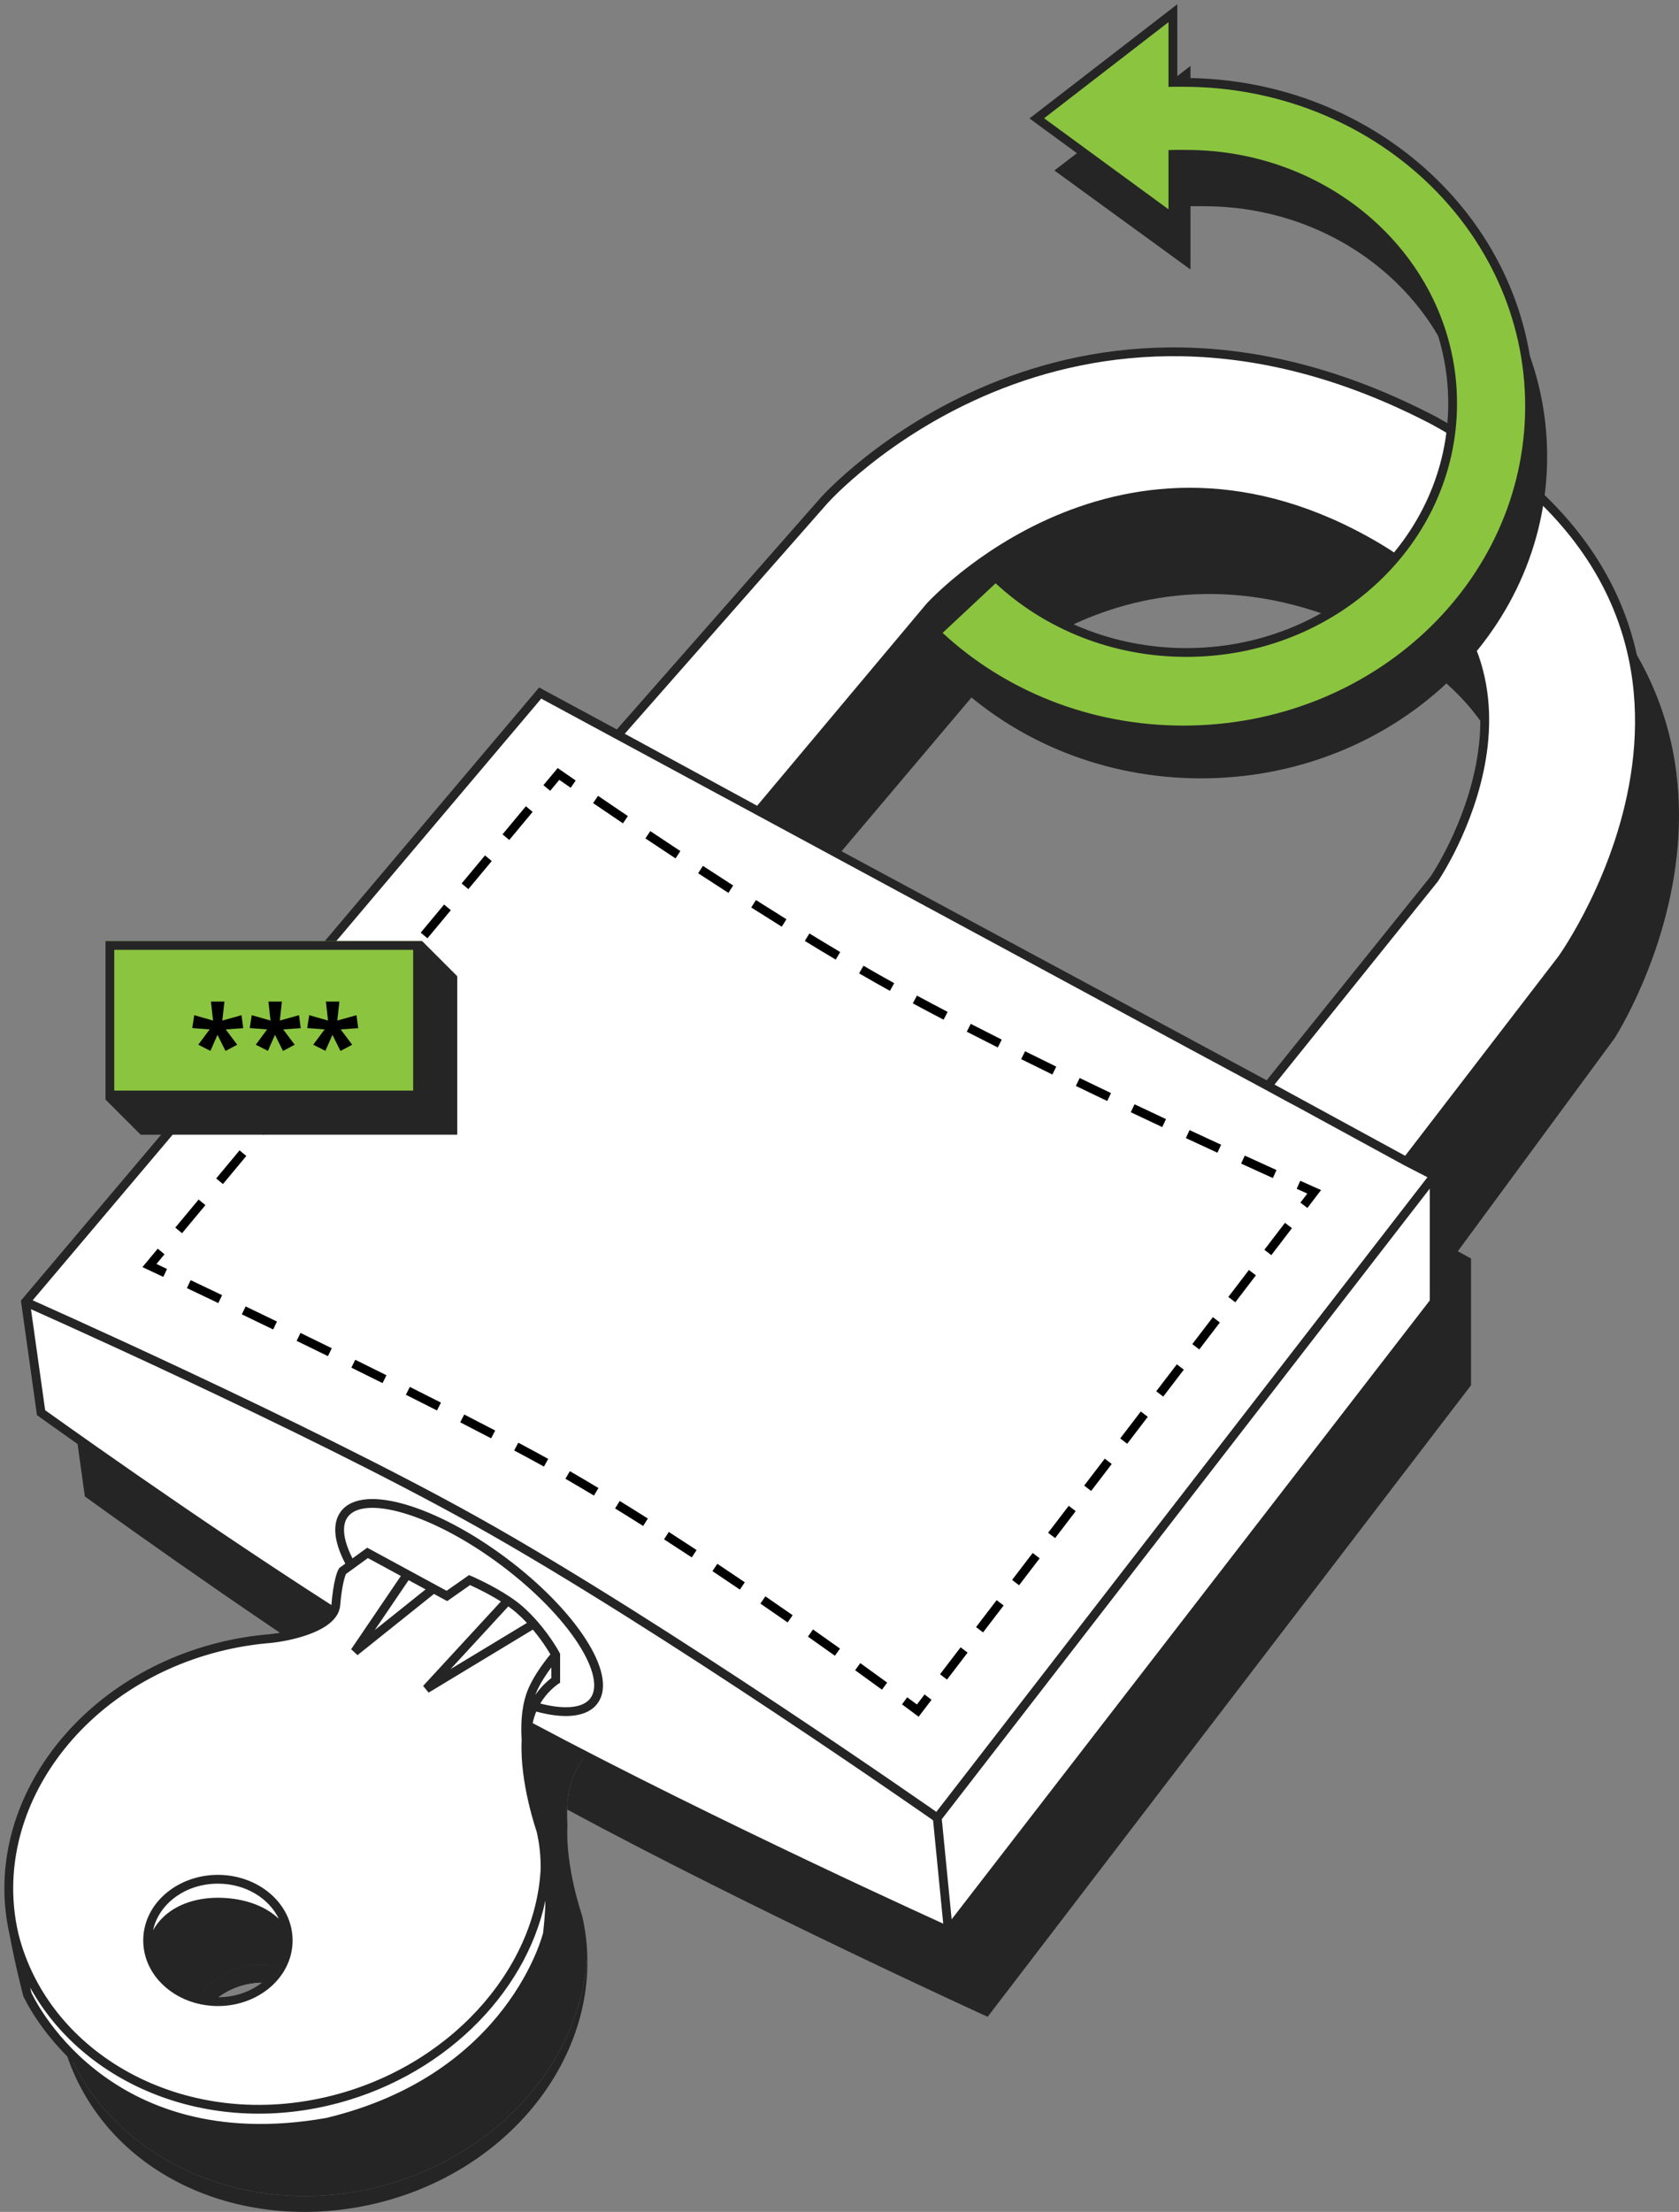
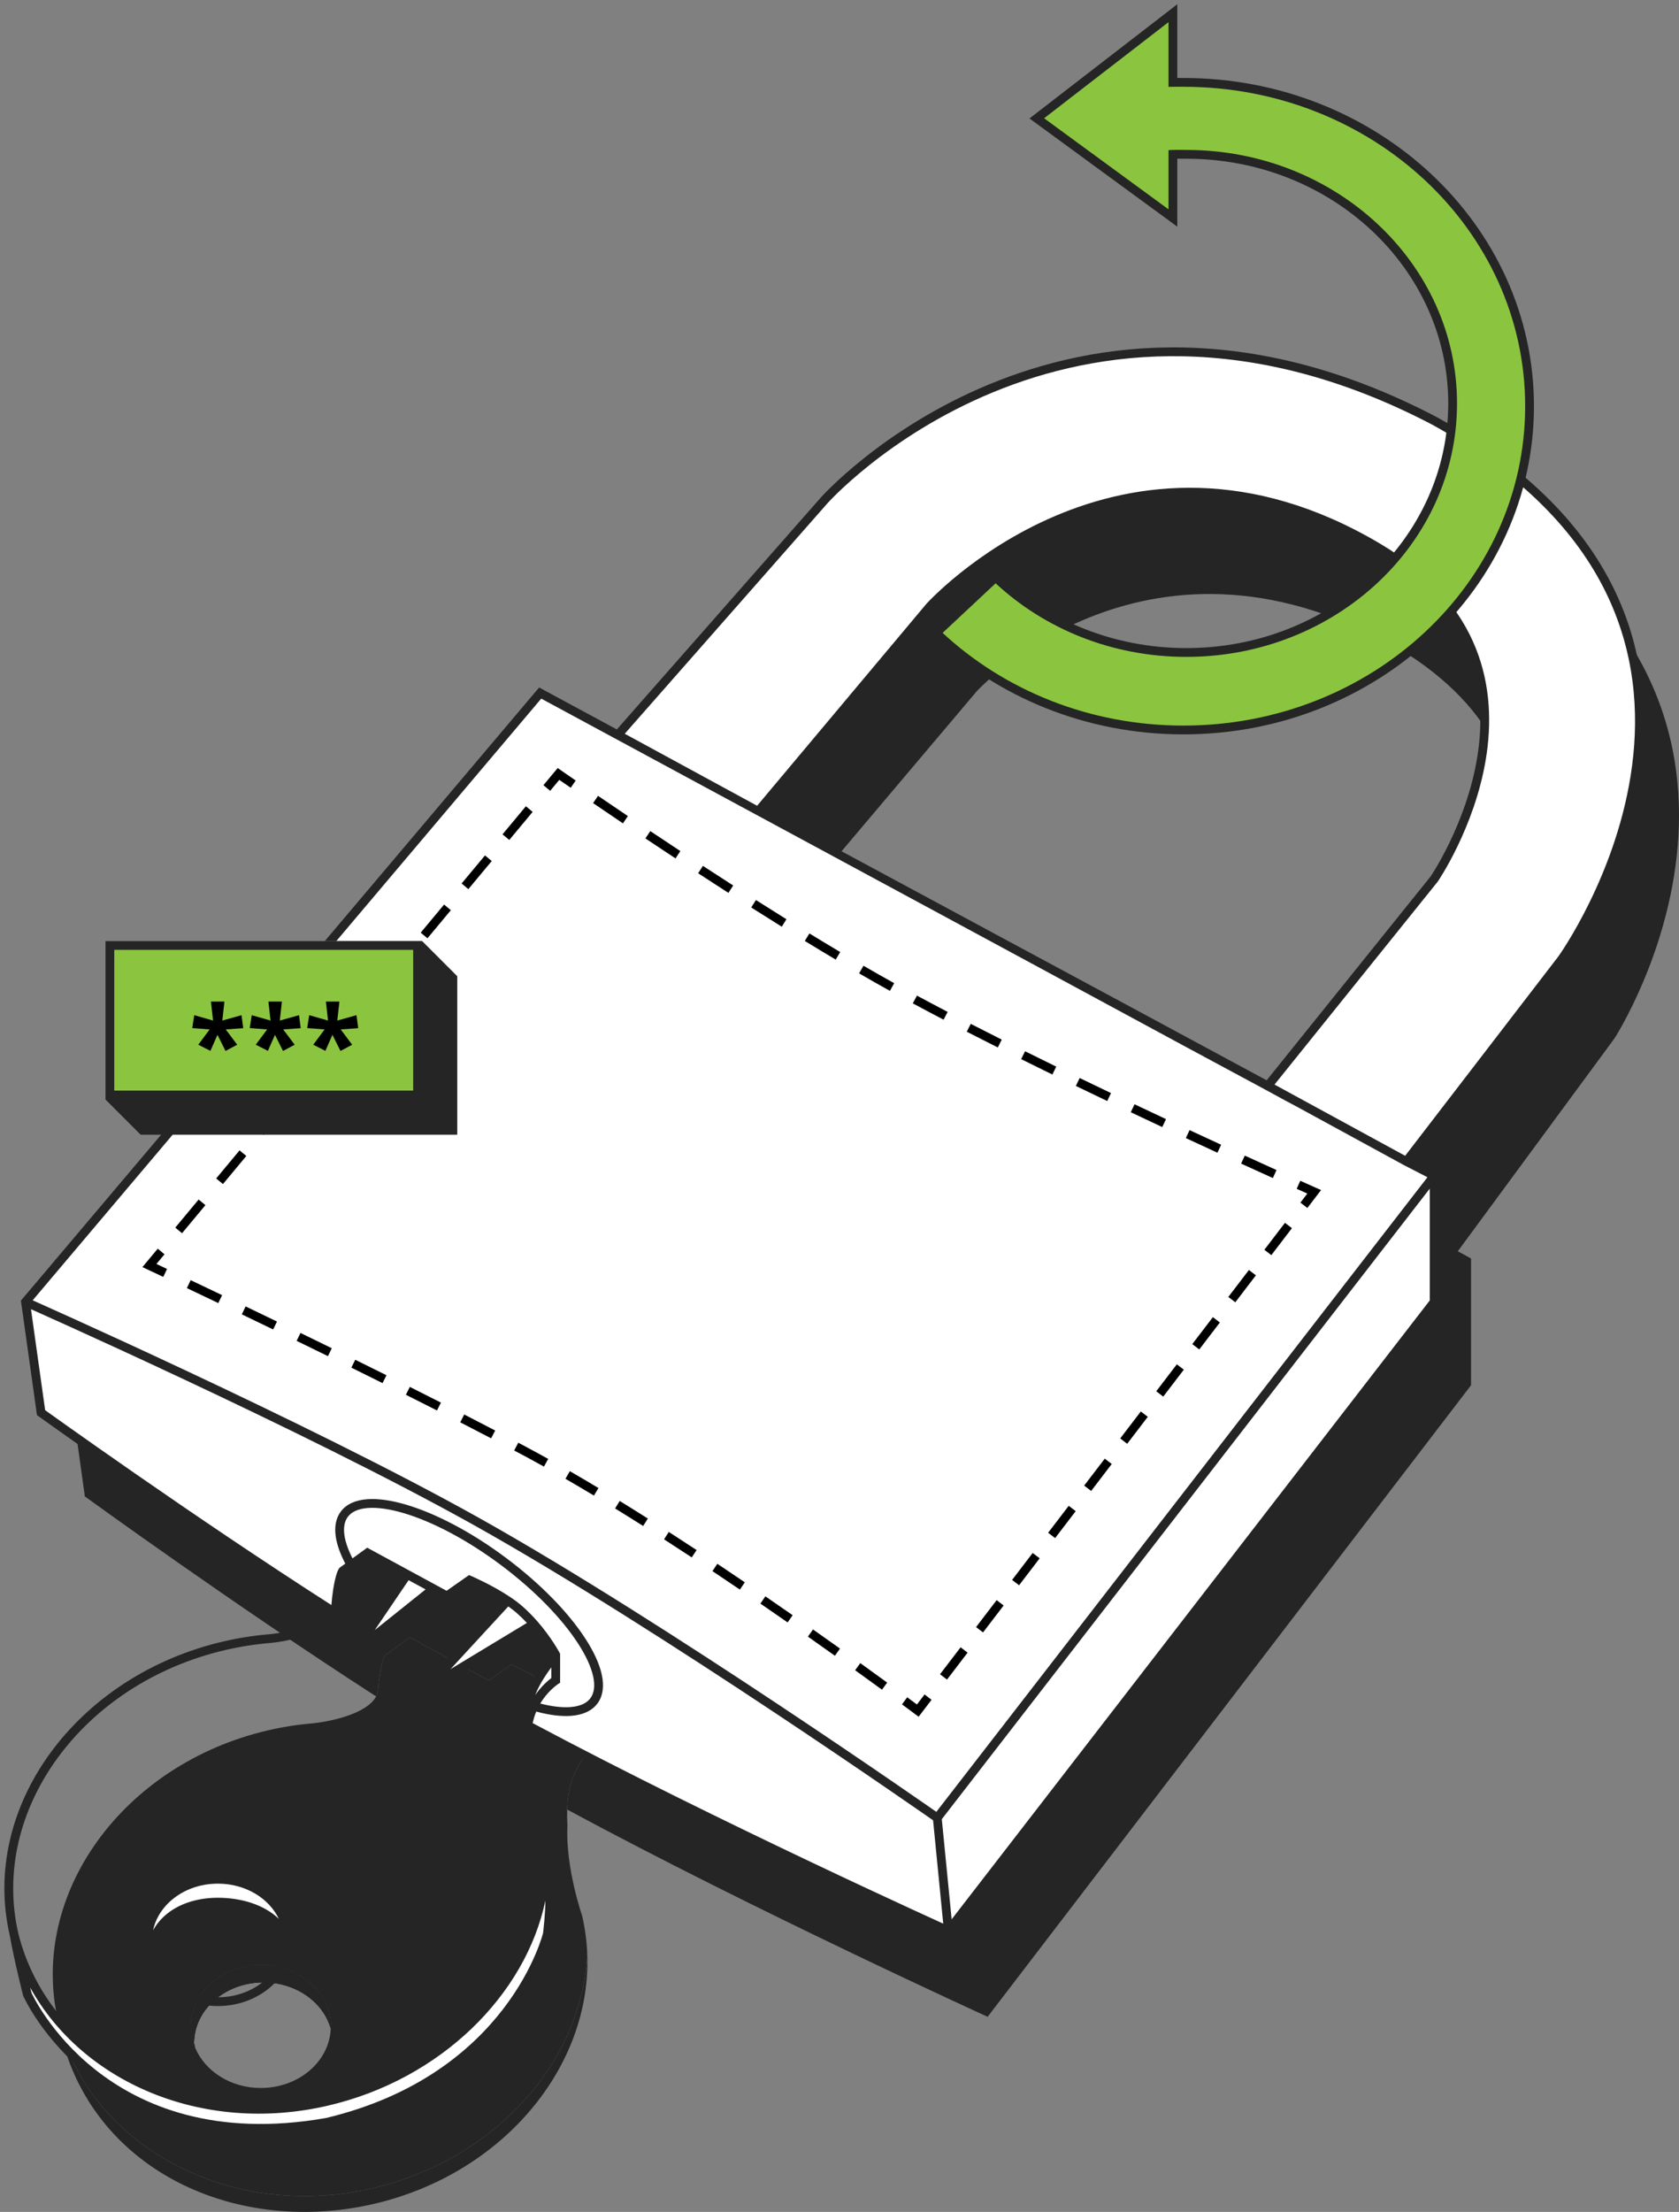
<svg xmlns="http://www.w3.org/2000/svg" width="382" height="503" viewBox="0 0 382 503" fill="none">
  <rect x="0" y="0" width="382" height="503" fill="#808080" stroke="none" />
-   <path d="M59.342 446.861C50.554 446.861 43.431 453.119 43.431 460.838C43.431 462.551 43.782 464.193 44.424 465.71L44.15 464.667C44.15 457.009 51.217 450.802 59.934 450.802C67.323 450.802 73.525 455.261 75.245 461.283C75.247 461.228 75.248 461.174 75.249 461.12C75.25 461.085 75.251 461.049 75.251 461.014C75.252 460.955 75.253 460.897 75.253 460.838C75.253 453.119 68.129 446.861 59.342 446.861Z" fill="#252525" />
+   <path d="M59.342 446.861C50.554 446.861 43.431 453.119 43.431 460.838C43.431 462.551 43.782 464.193 44.424 465.71L44.15 464.667C44.15 457.009 51.217 450.802 59.934 450.802C67.323 450.802 73.525 455.261 75.245 461.283C75.247 461.228 75.248 461.174 75.249 461.12C75.25 461.085 75.251 461.049 75.251 461.014C75.253 453.119 68.129 446.861 59.342 446.861Z" fill="#252525" />
  <path d="M133.603 444.19C132.576 468.524 112.913 491.031 84.795 497.61C51.867 505.315 20.11 487.5 13.202 459.514C19.03 492.402 52.52 508.788 85.184 501.145C114.598 494.263 134.686 469.81 133.603 444.19Z" fill="#252525" />
  <path fill-rule="evenodd" clip-rule="evenodd" d="M44.424 465.71L44.15 464.667C44.15 457.009 51.217 450.802 59.934 450.802C67.323 450.802 73.525 455.261 75.245 461.283C75.247 461.228 75.248 461.174 75.249 461.12C75.25 461.085 75.251 461.049 75.251 461.014C75.252 460.955 75.253 460.897 75.253 460.838C75.253 453.119 68.129 446.861 59.342 446.861C50.554 446.861 43.431 453.119 43.431 460.838C43.431 462.551 43.782 464.193 44.424 465.71Z" fill="#252525" />
  <path fill-rule="evenodd" clip-rule="evenodd" d="M13.202 459.514C20.11 487.5 51.867 505.315 84.795 497.61C112.913 491.031 132.576 468.524 133.603 444.19C133.484 441.359 133.106 438.513 132.453 435.675C132.453 435.675 128.616 424.664 129.101 415.098C129.027 413.895 129.002 412.687 129.039 411.496C129.131 408.566 129.604 405.746 130.685 403.379C132.546 399.302 135.817 395.614 135.817 395.614C135.817 395.614 132.821 389.864 127.605 385.261C123.499 381.637 116.313 378.531 116.313 378.531L111.181 382.155L93.217 372.32L89.472 375.066L87.571 376.461C87.229 376.978 86.442 379.256 86.031 384.226C85.986 384.774 85.827 385.29 85.575 385.773C83.541 389.663 75.408 391.463 71.147 391.895C67.743 392.174 64.302 392.709 60.851 393.517C27.923 401.221 6.59 430.769 13.202 459.514ZM43.431 460.838C43.431 453.119 50.554 446.861 59.342 446.861C68.129 446.861 75.253 453.119 75.253 460.838C75.253 460.897 75.252 460.955 75.251 461.014C75.251 461.049 75.25 461.085 75.249 461.12C75.248 461.174 75.247 461.228 75.245 461.283C74.977 468.796 67.96 474.815 59.342 474.815C52.505 474.815 46.675 471.027 44.424 465.71C43.782 464.193 43.431 462.551 43.431 460.838Z" fill="#252525" />
  <path fill-rule="evenodd" clip-rule="evenodd" d="M132.3 175.941L15.789 315.009L19.305 340.294C19.305 340.294 53.169 364.881 85.575 385.773C85.827 385.29 85.986 384.774 86.031 384.226C86.442 379.256 87.229 376.978 87.571 376.461L89.472 375.066L93.217 372.32L111.181 382.155L116.313 378.531C116.313 378.531 123.499 381.637 127.605 385.261C132.821 389.864 135.817 395.614 135.817 395.614C135.817 395.614 132.546 399.302 130.685 403.379C129.604 405.746 129.131 408.566 129.039 411.496C171.589 434.448 224.705 458.628 224.705 458.628L334.687 315.009V286.184L331.674 284.543L367.33 236.12C367.33 236.12 416.546 160.265 334.687 113.74C251.322 69.744 196.582 131.945 196.582 131.945L149.877 185.516L132.3 175.941ZM334.687 218.42L297.022 265.667L183.022 203.57L222.194 157.23C222.194 157.23 261.868 113.74 320.123 148.634C364.819 177.438 334.687 218.42 334.687 218.42ZM43.431 460.838C43.431 453.119 50.554 446.861 59.342 446.861C68.129 446.861 75.253 453.119 75.253 460.838C75.253 460.897 75.252 460.955 75.251 461.014C75.251 461.049 75.25 461.085 75.249 461.12C75.248 461.174 75.247 461.228 75.245 461.283C73.525 455.261 67.323 450.802 59.934 450.802C51.217 450.802 44.15 457.009 44.15 464.667L44.424 465.71C43.782 464.193 43.431 462.551 43.431 460.838Z" fill="#252525" />
  <path d="M49.578 427.351C40.746 427.351 33.587 433.582 33.587 441.267C33.587 442.973 33.94 444.608 34.585 446.118L34.31 445.08C34.31 437.455 40.817 432.558 49.578 432.558C57.003 432.558 63.832 435.715 65.56 441.71C65.562 441.656 65.564 441.602 65.565 441.548C65.565 441.536 65.565 441.525 65.566 441.513C65.566 441.489 65.566 441.466 65.567 441.443C65.567 441.425 65.567 441.408 65.567 441.391C65.568 441.35 65.568 441.309 65.568 441.267C65.568 433.582 58.409 427.351 49.578 427.351Z" fill="white" />
  <path fill-rule="evenodd" clip-rule="evenodd" d="M34.585 446.118L34.31 445.08C34.31 437.455 40.817 432.558 49.578 432.558C57.003 432.558 63.832 435.715 65.56 441.71C65.562 441.656 65.564 441.602 65.565 441.548C65.565 441.536 65.565 441.525 65.566 441.513C65.566 441.489 65.566 441.466 65.567 441.443C65.567 441.425 65.567 441.408 65.567 441.391C65.568 441.35 65.568 441.309 65.568 441.267C65.568 433.582 58.409 427.351 49.578 427.351C40.746 427.351 33.587 433.582 33.587 441.267C33.587 442.973 33.94 444.608 34.585 446.118Z" fill="white" />
  <path fill-rule="evenodd" clip-rule="evenodd" d="M122.9 157.604L5.808 296.07L9.341 321.245C9.341 321.245 43.374 345.725 75.942 366.527C76.195 366.046 76.355 365.533 76.4 364.987C76.813 360.039 77.604 357.771 77.948 357.255L79.858 355.867L83.621 353.132L92.648 358.029L98.631 361.274L101.675 362.925L106.833 359.317C106.833 359.317 111.522 361.325 115.503 363.993C116.462 364.636 117.38 365.317 118.181 366.017C119.39 367.074 120.48 368.192 121.442 369.286C124.652 372.936 126.434 376.326 126.434 376.326C126.434 376.326 123.147 379.997 121.276 384.057C120.19 386.413 119.715 389.222 119.622 392.139C162.385 414.992 215.765 439.067 215.765 439.067L326.295 296.07V267.369L319.969 264.118L355.357 218.088C355.357 218.088 410.289 141.902 326.295 95.672C242.514 51.867 187.502 113.798 187.502 113.798L140.564 167.137L122.9 157.604ZM326.295 199.899L288.442 246.942L172.5 184.5L211.5 138C211.5 138 254.954 89.758 313.5 124.5C359.318 151.69 326.295 199.899 326.295 199.899ZM33.587 441.267C33.587 433.582 40.746 427.351 49.578 427.351C58.409 427.351 65.568 433.582 65.568 441.267C65.568 441.309 65.568 441.35 65.567 441.391C65.567 441.408 65.567 441.425 65.567 441.443C65.566 441.466 65.566 441.489 65.566 441.513C65.565 441.525 65.565 441.536 65.565 441.548C65.564 441.602 65.562 441.656 65.56 441.71C63.832 435.715 57.003 432.558 49.578 432.558C40.817 432.558 34.31 437.455 34.31 445.08L34.585 446.118C33.94 444.608 33.587 442.973 33.587 441.267Z" fill="white" />
  <path fill-rule="evenodd" clip-rule="evenodd" d="M92.648 358.029L80.718 375.606L98.631 361.274L92.648 358.029ZM115.503 363.993L97.003 384.057L121.442 369.286C120.48 368.192 119.39 367.074 118.181 366.017C117.38 365.317 116.462 364.636 115.503 363.993Z" fill="white" />
  <path d="M74.362 477.864C41.27 485.535 10.151 467.814 3.208 439.949C4.317 446.148 6.226 453.526 6.226 453.526C6.226 453.526 23.128 491.62 74.362 482.626C116.617 472.573 124.539 439.771 124.539 439.771C124.539 439.771 125.207 434.498 125.068 430.776C124.927 427.028 123.813 420.724 123.813 420.724C123.947 422.04 124.011 423.418 124.011 424.956C122.855 448.552 102.62 471.313 74.362 477.864Z" fill="white" />
-   <path fill-rule="evenodd" clip-rule="evenodd" d="M3.208 439.949C10.151 467.814 41.27 485.535 74.362 477.864C102.62 471.313 122.855 448.552 124.011 424.956C124.011 423.418 123.947 422.04 123.813 420.724C123.657 419.187 123.406 417.736 123.053 416.214C123.053 416.214 119.198 405.25 119.684 395.726C119.611 394.528 119.585 393.324 119.622 392.139C119.715 389.222 120.19 386.413 121.276 384.057C123.147 379.997 126.434 376.326 126.434 376.326C126.434 376.326 124.652 372.936 121.442 369.286L97.003 384.057L115.503 363.993C111.522 361.325 106.833 359.317 106.833 359.317L101.675 362.925L98.631 361.274L80.718 375.606L92.648 358.029L83.621 353.132L79.858 355.867L77.948 357.255C77.604 357.771 76.813 360.039 76.4 364.987C76.355 365.533 76.195 366.046 75.942 366.527C73.898 370.401 65.724 372.193 61.441 372.623C58.021 372.901 54.562 373.434 51.094 374.238C18.002 381.909 -3.437 411.329 3.208 439.949ZM33.587 441.267C33.587 433.582 40.746 427.351 49.578 427.351C58.409 427.351 65.568 433.582 65.568 441.267C65.568 441.309 65.568 441.35 65.567 441.391L65.567 441.443C65.566 441.466 65.566 441.489 65.566 441.513L65.565 441.548C65.564 441.602 65.562 441.656 65.56 441.71C65.291 449.191 58.239 455.184 49.578 455.184C42.706 455.184 36.848 451.412 34.585 446.118C33.94 444.608 33.587 442.973 33.587 441.267Z" fill="white" />
  <path fill-rule="evenodd" clip-rule="evenodd" d="M188.252 114.459L188.25 114.461L188.249 114.463L142.143 166.857L172.259 183.231L210.745 137.344L210.757 137.331L211.5 138C210.757 137.331 210.757 137.33 210.758 137.329L210.76 137.327L210.768 137.319L210.794 137.29C210.817 137.265 210.851 137.228 210.895 137.181C210.982 137.087 211.112 136.949 211.282 136.773C211.623 136.419 212.128 135.909 212.789 135.274C214.111 134.004 216.06 132.235 218.581 130.223C223.621 126.202 230.96 121.204 240.155 117.301C258.576 109.482 284.417 106.079 314.01 123.64C325.632 130.536 332.319 138.809 335.757 147.379C339.19 155.936 339.351 164.705 338.066 172.557C336.782 180.406 334.046 187.376 331.64 192.375C330.436 194.877 329.311 196.892 328.485 198.284C328.072 198.981 327.733 199.522 327.497 199.891C327.378 200.075 327.286 200.216 327.222 200.313C327.19 200.361 327.165 200.398 327.148 200.423L327.128 200.452L327.123 200.46L327.121 200.463C327.121 200.463 327.12 200.464 326.295 199.899L327.12 200.464L327.098 200.496L289.972 246.636L319.697 262.831L354.548 217.502L354.554 217.493L354.555 217.492L354.581 217.455C354.606 217.42 354.643 217.367 354.692 217.297C354.79 217.156 354.936 216.944 355.123 216.664C355.498 216.105 356.04 215.275 356.702 214.2C358.026 212.05 359.827 208.922 361.729 205.023C365.537 197.22 369.734 186.359 371.332 174.087C372.93 161.823 371.93 148.171 365.372 134.741C358.818 121.317 346.669 108.029 325.822 96.553C284.229 74.809 249.847 79.325 225.862 89.232C213.854 94.193 204.439 100.512 198.027 105.59C194.822 108.128 192.371 110.355 190.723 111.943C189.9 112.737 189.277 113.371 188.863 113.805C188.656 114.021 188.5 114.188 188.398 114.299C188.346 114.355 188.308 114.397 188.284 114.424L188.252 114.459ZM321.493 263.777L356.16 218.686L356.169 218.673L355.95 218.516C356.169 218.673 356.169 218.672 356.17 218.672L356.172 218.668L356.181 218.656L356.213 218.611C356.228 218.59 356.246 218.564 356.268 218.533C356.287 218.506 356.309 218.475 356.333 218.44C356.438 218.29 356.59 218.068 356.784 217.779C357.173 217.199 357.729 216.347 358.405 215.249C359.758 213.052 361.592 209.866 363.527 205.9C367.394 197.974 371.68 186.899 373.316 174.345C374.952 161.785 373.936 147.721 367.17 133.864C360.402 120.003 347.922 106.434 326.777 94.796L326.768 94.791L326.759 94.786C284.575 72.73 249.564 77.278 225.099 87.384C212.881 92.431 203.307 98.857 196.786 104.022C193.524 106.605 191.024 108.875 189.335 110.503C188.491 111.317 187.849 111.97 187.417 112.423C187.201 112.649 187.037 112.824 186.926 112.945C186.871 113.005 186.829 113.051 186.8 113.083L186.767 113.12L186.758 113.13L186.755 113.133C186.755 113.134 186.754 113.134 187.502 113.798L186.754 113.134L140.339 165.879L122.66 156.338L4.756 295.766L8.41 321.807L8.757 322.057L9.341 321.245C8.757 322.057 8.757 322.057 8.757 322.057L8.759 322.058L9.149 322.338C9.406 322.523 9.788 322.796 10.286 323.152C11.281 323.862 12.739 324.9 14.59 326.211C18.291 328.833 23.566 332.545 29.859 336.907C42.22 345.477 58.516 356.559 74.537 366.816C74.123 367.302 73.565 367.769 72.876 368.212C71.843 368.875 70.574 369.445 69.203 369.922C66.463 370.875 63.434 371.417 61.351 371.627C57.885 371.909 54.381 372.449 50.868 373.264C17.385 381.025 -4.553 410.872 2.228 440.15C2.787 443.269 3.543 446.672 4.159 449.291C4.468 450.606 4.742 451.726 4.94 452.518C5.038 452.914 5.117 453.228 5.172 453.444C5.199 453.551 5.221 453.634 5.235 453.691L5.257 453.777C5.257 453.777 5.257 453.777 6.226 453.527L5.257 453.777L5.278 453.857L5.311 453.932L6.226 453.527C5.311 453.932 5.312 453.933 5.312 453.934L5.313 453.936L5.316 453.943L5.328 453.968C5.337 453.99 5.351 454.02 5.37 454.059C5.406 454.137 5.459 454.249 5.531 454.394C5.673 454.683 5.887 455.101 6.175 455.627C6.752 456.678 7.631 458.162 8.846 459.909C11.275 463.402 15.053 467.961 20.461 472.234C31.304 480.801 48.624 488.159 74.535 483.611L74.564 483.605L74.593 483.598C95.966 478.514 108.701 467.658 116.089 458.038C119.779 453.233 122.129 448.745 123.559 445.451C124.274 443.804 124.759 442.454 125.067 441.51C125.221 441.038 125.331 440.668 125.403 440.412C125.439 440.285 125.465 440.186 125.483 440.118C125.492 440.083 125.499 440.057 125.503 440.038L125.509 440.016L125.511 440.009L125.511 440.007C125.511 440.006 125.512 440.005 124.539 439.771L125.512 440.005L125.525 439.951L125.532 439.896L124.539 439.771C125.532 439.896 125.532 439.896 125.532 439.896L125.532 439.895L125.532 439.891L125.534 439.879L125.539 439.832C125.545 439.792 125.552 439.732 125.561 439.655C125.568 439.597 125.576 439.53 125.584 439.453C125.599 439.326 125.617 439.172 125.636 438.997C125.697 438.438 125.777 437.655 125.852 436.753C126.003 434.959 126.139 432.662 126.067 430.739C125.995 428.807 125.674 426.249 125.378 424.201C125.228 423.171 125.084 422.26 124.976 421.605C124.923 421.278 124.878 421.015 124.847 420.833C124.832 420.743 124.819 420.672 124.811 420.624L124.804 420.587C124.643 419.017 124.386 417.535 124.027 415.988L124.015 415.934L123.996 415.882L123.994 415.876L123.987 415.855L123.957 415.766C123.93 415.687 123.89 415.568 123.839 415.412C123.736 415.101 123.59 414.644 123.416 414.064C123.067 412.904 122.606 411.258 122.161 409.317C121.266 405.423 120.446 400.405 120.683 395.777C120.715 395.147 120.767 394.527 120.84 393.921C141.81 405.072 165.095 416.43 183.301 425.076C192.65 429.515 200.662 433.241 206.338 435.856C209.175 437.164 211.429 438.194 212.973 438.898C213.746 439.249 214.34 439.519 214.742 439.702L215.344 439.974L215.351 439.977L215.353 439.978C215.354 439.978 215.354 439.978 215.765 439.067L215.353 439.978L216.074 440.303L327.295 296.411V266.759L321.493 263.777ZM214.6 437.441C214.36 437.332 214.094 437.21 213.802 437.078C212.26 436.375 210.01 435.346 207.175 434.04C201.505 431.427 193.5 427.705 184.159 423.269C165.793 414.548 142.273 403.072 121.19 391.842C121.395 390.917 121.662 390.037 122.001 389.218C124.974 390.018 127.69 390.369 129.983 390.187C132.488 389.987 134.614 389.135 135.921 387.39C137.24 385.629 137.451 383.325 136.918 380.84C136.384 378.353 135.083 375.556 133.185 372.631C129.386 366.773 123.074 360.212 115.165 354.298C107.256 348.383 99.177 344.183 92.481 342.192C89.138 341.198 86.085 340.74 83.547 340.929C81.011 341.119 78.859 341.97 77.54 343.731C76.384 345.274 76.079 347.24 76.381 349.37C76.65 351.271 77.409 353.37 78.562 355.573L77.215 356.552L77.116 356.701C76.836 357.12 76.521 357.97 76.226 359.231C75.92 360.538 75.613 362.391 75.403 364.904C75.401 364.933 75.398 364.961 75.395 364.99C59.474 354.791 43.293 343.787 30.998 335.264C24.712 330.906 19.443 327.198 15.746 324.579C13.897 323.27 12.441 322.233 11.448 321.524C10.952 321.169 10.571 320.896 10.314 320.712L10.272 320.682L7.049 297.716C7.387 297.867 7.774 298.04 8.209 298.235C10.023 299.046 12.658 300.23 15.942 301.719C22.509 304.696 31.67 308.891 42.044 313.764C62.798 323.512 88.386 335.962 107.776 346.79C129.017 358.653 155.235 375.503 176.157 389.397C186.615 396.342 195.743 402.545 202.257 407.012C205.514 409.245 208.118 411.044 209.906 412.285C210.801 412.905 211.491 413.386 211.958 413.711C212.086 413.801 212.197 413.878 212.291 413.944L214.6 437.441ZM214.276 413.685L216.514 436.463L325.295 295.728V270.295L214.276 413.685ZM324.768 267.709L319.501 265.002L287.968 247.822L229.998 216.602M230.942 214.839L230.945 214.84C248.55 224.309 266.157 233.779 288.185 245.666L325.49 199.305C325.49 199.304 325.49 199.304 325.491 199.304C325.505 199.282 325.527 199.25 325.555 199.207C325.614 199.119 325.701 198.986 325.813 198.811C326.038 198.46 326.364 197.939 326.765 197.264C327.566 195.914 328.662 193.95 329.838 191.508C332.192 186.618 334.849 179.836 336.093 172.234C337.336 164.635 337.162 156.254 333.901 148.124C330.644 140.008 324.277 132.058 312.99 125.36C284.037 108.179 258.879 111.526 240.936 119.142C231.949 122.957 224.765 127.848 219.828 131.787C217.361 133.755 215.458 135.483 214.174 136.716C213.533 137.332 213.046 137.825 212.722 138.161C212.651 138.235 212.588 138.301 212.532 138.359C212.461 138.434 212.403 138.496 212.358 138.544C212.318 138.587 212.289 138.619 212.269 138.64L212.254 138.658L174.055 184.202L230.942 214.839ZM324.768 267.709L213.033 412.023C212.567 411.698 211.899 411.233 211.046 410.641C209.255 409.399 206.649 407.598 203.388 405.362C196.868 400.892 187.731 394.683 177.263 387.731C156.334 373.831 130.063 356.946 108.751 345.044C89.297 334.18 63.657 321.706 42.895 311.953C32.51 307.076 23.341 302.877 16.767 299.897C13.48 298.407 10.842 297.222 9.026 296.409C8.392 296.126 7.859 295.887 7.433 295.697L123.139 158.869M80.198 354.384L83.544 351.952L101.609 361.751L106.716 358.179L107.227 358.398L106.833 359.317C107.227 358.398 107.227 358.398 107.227 358.398L107.228 358.399L107.232 358.4L107.286 358.423C107.323 358.439 107.377 358.463 107.447 358.494C107.587 358.556 107.789 358.647 108.045 358.763C108.555 358.997 109.276 359.337 110.123 359.76C111.812 360.605 114.021 361.796 116.059 363.162C117.043 363.821 117.997 364.528 118.84 365.265C120.086 366.355 121.207 367.504 122.193 368.626C123.837 370.496 125.114 372.296 125.98 373.63C126.414 374.297 126.746 374.85 126.971 375.238C127.083 375.431 127.169 375.584 127.227 375.69C127.256 375.743 127.279 375.784 127.294 375.813L127.312 375.846L127.319 375.859L127.319 375.86C127.319 375.86 127.319 375.86 126.434 376.326L127.319 375.86L127.434 376.079V382.661L126.977 382.955L126.976 382.956L126.975 382.956L126.974 382.957L126.956 382.969C126.938 382.981 126.91 383 126.871 383.027C126.794 383.081 126.678 383.166 126.53 383.28C126.234 383.509 125.816 383.856 125.34 384.32C124.581 385.06 123.688 386.086 122.914 387.39C125.585 388.077 127.924 388.344 129.825 388.193C132.005 388.019 133.483 387.309 134.32 386.191C135.165 385.063 135.427 383.427 134.962 381.26C134.498 379.095 133.33 376.529 131.507 373.719C127.867 368.106 121.738 361.71 113.968 355.899C106.197 350.089 98.327 346.017 91.912 344.109C88.7 343.155 85.906 342.759 83.696 342.924C81.483 343.089 79.986 343.802 79.141 344.93C78.399 345.921 78.107 347.298 78.361 349.089C78.579 350.63 79.195 352.416 80.198 354.384ZM125.434 381.6V379.165C125.41 379.198 125.385 379.231 125.36 379.264C124.325 380.662 123.079 382.533 122.184 384.475C122.039 384.791 121.904 385.117 121.781 385.452C122.507 384.396 123.275 383.541 123.943 382.889C124.481 382.364 124.959 381.967 125.306 381.698C125.351 381.663 125.394 381.631 125.434 381.6ZM118.683 395.731C118.61 394.525 118.585 393.309 118.623 392.107C118.718 389.114 119.206 386.16 120.368 383.638C121.344 381.521 122.678 379.526 123.753 378.074C124.294 377.344 124.774 376.744 125.121 376.325C125.156 376.284 125.189 376.244 125.22 376.206C125.011 375.846 124.703 375.336 124.303 374.72C123.574 373.598 122.541 372.13 121.236 370.579L97.52 384.913L96.268 383.379L113.964 364.187C112.31 363.149 110.603 362.237 109.228 361.549C108.405 361.137 107.705 360.808 107.212 360.582C107.114 360.537 107.025 360.496 106.944 360.46L101.742 364.099L98.738 362.469L81.343 376.387L79.891 375.045L91.201 358.381L83.699 354.312L78.716 357.933C78.713 357.938 78.711 357.943 78.709 357.949C78.668 358.038 78.618 358.16 78.561 358.32C78.447 358.64 78.313 359.09 78.173 359.687C77.894 360.88 77.6 362.634 77.397 365.07C77.339 365.761 77.137 366.403 76.826 366.993C76.205 368.17 75.158 369.123 73.956 369.895C72.748 370.67 71.323 371.302 69.86 371.811C66.935 372.828 63.741 373.397 61.541 373.618L61.532 373.619L61.522 373.62C58.151 373.893 54.74 374.419 51.32 375.212C18.632 382.79 -2.305 411.763 4.18 439.715C10.973 466.955 41.483 484.459 74.136 476.89C102.032 470.423 121.868 447.992 123.011 424.932C123.011 423.432 122.947 422.095 122.818 420.825C122.669 419.352 122.429 417.958 122.091 416.491C122.084 416.47 122.074 416.443 122.063 416.41C122.034 416.324 121.992 416.199 121.938 416.036C121.831 415.71 121.68 415.237 121.501 414.64C121.142 413.446 120.669 411.757 120.212 409.765C119.303 405.812 118.442 400.611 118.683 395.731ZM124.085 432.186C119.628 453.573 100.34 472.868 74.588 478.838C45.966 485.473 18.659 473.374 6.864 451.971C6.87 451.993 6.875 452.014 6.88 452.035C6.978 452.428 7.057 452.739 7.111 452.951C7.137 453.056 7.158 453.137 7.172 453.191C7.175 453.198 7.178 453.205 7.182 453.212C7.212 453.278 7.26 453.378 7.325 453.51C7.455 453.775 7.655 454.166 7.928 454.665C8.476 455.661 9.318 457.084 10.488 458.767C12.829 462.135 16.479 466.538 21.701 470.664C32.113 478.892 48.852 486.081 74.159 481.646C95.023 476.675 107.369 466.109 114.503 456.819C118.076 452.166 120.348 447.825 121.724 444.655C122.412 443.07 122.876 441.779 123.166 440.889C123.311 440.445 123.413 440.101 123.478 439.87C123.51 439.755 123.533 439.669 123.548 439.612C123.55 439.603 123.553 439.594 123.555 439.586C123.558 439.558 123.563 439.521 123.568 439.474L123.575 439.419C123.593 439.27 123.618 439.053 123.648 438.78C123.707 438.234 123.785 437.467 123.859 436.586C123.972 435.244 124.072 433.658 124.085 432.186ZM92.967 359.339L85.265 370.688L96.83 361.435L92.967 359.339ZM115.65 365.308L102.509 379.561L119.885 369.058C119.159 368.284 118.37 367.511 117.523 366.77C116.957 366.275 116.323 365.785 115.65 365.308ZM34.828 438.96C35.624 437.508 36.71 436.238 38.034 435.179C40.968 432.832 45.019 431.558 49.578 431.558C54.889 431.558 60.121 433.14 63.442 436.361C61.217 431.708 55.919 428.351 49.578 428.351C42.106 428.351 36.084 433.01 34.828 438.96ZM64.554 441.835C62.938 436.577 56.763 433.558 49.578 433.558C45.375 433.558 41.793 434.733 39.283 436.741C36.823 438.709 35.347 441.51 35.311 444.952L35.533 445.79C37.639 450.637 43.084 454.184 49.578 454.184C57.762 454.184 64.214 448.588 64.554 441.835ZM66.564 441.569L66.564 441.571C66.563 441.629 66.561 441.688 66.559 441.746C66.267 449.882 58.651 456.184 49.578 456.184C42.358 456.184 36.105 452.218 33.666 446.511C32.969 444.881 32.587 443.113 32.587 441.267C32.587 432.904 40.329 426.351 49.578 426.351C58.826 426.351 66.568 432.904 66.568 441.267C66.568 441.312 66.568 441.356 66.567 441.401L66.567 441.403L66.567 441.455L66.567 441.457L66.565 441.533L66.565 441.534L66.564 441.569Z" fill="#252525" />
  <path fill-rule="evenodd" clip-rule="evenodd" d="M126.885 174.654L127.638 175.18L127.858 175.333C128.004 175.435 128.221 175.586 128.505 175.783C129.072 176.177 129.909 176.756 130.981 177.494L129.846 179.141C128.772 178.401 127.934 177.821 127.364 177.426C127.324 177.398 127.285 177.371 127.247 177.345L125.175 179.834L123.638 178.554L126.885 174.654ZM136.066 180.979C138.051 182.332 140.331 183.879 142.849 185.576L141.732 187.234C139.211 185.536 136.927 183.986 134.939 182.631L136.066 180.979ZM114.331 189.733L119.649 183.345L121.186 184.625L115.868 191.012L114.331 189.733ZM147.954 188.998C150.123 190.447 152.412 191.967 154.793 193.537L153.692 195.206C151.308 193.634 149.015 192.112 146.843 190.662L147.954 188.998ZM105.025 200.911L110.343 194.524L111.88 195.803L106.562 202.191L105.025 200.911ZM159.929 196.906C162.17 198.369 164.471 199.861 166.809 201.365L165.728 203.047C163.385 201.54 161.081 200.046 158.836 198.581L159.929 196.906ZM171.988 204.675C174.284 206.133 176.602 207.592 178.924 209.039L177.867 210.736C175.539 209.286 173.216 207.824 170.916 206.363L171.988 204.675ZM95.718 212.09L101.036 205.702L102.573 206.982L97.255 213.37L95.718 212.09ZM184.153 212.268C186.505 213.708 188.847 215.125 191.161 216.502L190.138 218.221C187.816 216.838 185.467 215.418 183.108 213.974L184.153 212.268ZM86.412 223.269L91.73 216.881L93.267 218.161L87.949 224.549L86.412 223.269ZM196.458 219.616C197.652 220.308 198.835 220.986 200.002 221.649C201.121 222.283 202.268 222.926 203.442 223.577L202.472 225.326C201.293 224.673 200.14 224.026 199.015 223.388C197.842 222.723 196.654 222.041 195.455 221.346L196.458 219.616ZM208.624 226.407C210.885 227.625 213.218 228.861 215.605 230.109L214.679 231.881C212.285 230.63 209.945 229.39 207.676 228.168L208.624 226.407ZM77.105 234.448L82.423 228.06L83.96 229.339L78.642 235.727L77.105 234.448ZM220.867 232.833C223.185 234.023 225.539 235.218 227.915 236.412L227.016 238.199C224.636 237.002 222.277 235.805 219.954 234.613L220.867 232.833ZM233.218 239.061C235.577 240.232 237.946 241.398 240.312 242.553L239.434 244.35C237.065 243.193 234.692 242.025 232.329 240.853L233.218 239.061ZM67.799 245.626L73.117 239.238L74.654 240.518L69.336 246.906L67.799 245.626ZM245.644 245.146C248.04 246.305 250.421 247.449 252.772 248.572L251.91 250.376C249.557 249.252 247.173 248.107 244.773 246.946L245.644 245.146ZM58.492 256.805L63.81 250.417L65.347 251.697L60.029 258.085L58.492 256.805ZM258.125 251.118C260.564 252.273 262.955 253.399 265.282 254.489L264.433 256.3C262.104 255.209 259.71 254.082 257.269 252.925L258.125 251.118ZM270.644 256.993C273.149 258.158 275.551 259.27 277.826 260.318L276.989 262.134C274.712 261.085 272.307 259.973 269.801 258.807L270.644 256.993ZM49.186 267.984L54.504 261.596L56.041 262.875L50.723 269.263L49.186 267.984ZM283.209 262.789C285.891 264.016 288.316 265.118 290.423 266.073L289.598 267.895C287.489 266.939 285.062 265.836 282.377 264.608L283.209 262.789ZM299.405 270.108L300.565 270.622L297.452 274.694L295.863 273.48L297.437 271.421C296.842 271.156 296.029 270.792 295.018 270.338L295.837 268.514C296.983 269.028 297.876 269.427 298.481 269.697C298.784 269.832 299.015 269.935 299.171 270.004L299.402 270.107L299.405 270.108ZM39.879 279.162L45.197 272.774L46.734 274.054L41.416 280.442L39.879 279.162ZM293.938 279.291L289.252 285.42L287.664 284.205L292.349 278.076L293.938 279.291ZM35.891 283.953L37.428 285.233L35.597 287.432C36.19 287.711 36.999 288.092 38.001 288.565L37.147 290.374C36.002 289.833 35.109 289.413 34.502 289.128C34.199 288.985 33.967 288.876 33.811 288.803L33.579 288.694L33.577 288.693L32.403 288.143L35.891 283.953ZM285.738 290.016L281.053 296.145L279.464 294.93L284.15 288.801L285.738 290.016ZM49.668 296.325C47.017 295.058 44.613 293.913 42.52 292.919L43.379 291.112C45.473 292.107 47.878 293.252 50.531 294.521L49.668 296.325ZM62.147 302.326C59.666 301.126 57.28 299.976 55.017 298.889L55.883 297.086C58.148 298.174 60.535 299.325 63.018 300.525L62.147 302.326ZM277.539 300.741L272.854 306.87L271.265 305.655L275.95 299.527L277.539 300.741ZM74.61 308.391C72.191 307.206 69.812 306.045 67.492 304.918L68.366 303.119C70.688 304.248 73.069 305.409 75.49 306.595L74.61 308.391ZM87.035 314.523C84.659 313.341 82.287 312.167 79.938 311.009L80.822 309.215C83.173 310.374 85.547 311.549 87.926 312.733L87.035 314.523ZM269.34 311.466L264.654 317.595L263.065 316.38L267.751 310.252L269.34 311.466ZM99.418 320.743C97.08 319.556 94.718 318.365 92.348 317.177L93.245 315.389C95.617 316.579 97.982 317.771 100.323 318.959L99.418 320.743ZM261.14 322.192L256.455 328.32L254.866 327.106L259.551 320.977L261.14 322.192ZM111.737 327.08C109.449 325.885 107.099 324.669 104.707 323.442L105.62 321.662C108.016 322.892 110.37 324.11 112.663 325.308L111.737 327.08ZM120.464 331.706C119.329 331.094 118.167 330.473 116.983 329.844L117.921 328.077C119.109 328.709 120.274 329.332 121.413 329.946C122.505 330.534 123.61 331.139 124.726 331.759L123.754 333.508C122.645 332.891 121.548 332.291 120.464 331.706ZM252.941 332.917L248.256 339.046L246.667 337.831L251.352 331.702L252.941 332.917ZM135.129 340.1C132.945 338.788 130.781 337.512 128.649 336.281L129.648 334.549C131.792 335.786 133.966 337.068 136.159 338.385L135.129 340.1ZM146.327 347.015C144.196 345.666 142.065 344.334 139.944 343.029L140.993 341.326C143.121 342.636 145.259 343.972 147.396 345.325L146.327 347.015ZM244.742 343.642L240.056 349.771L238.467 348.556L243.153 342.427L244.742 343.642ZM157.387 354.159C155.299 352.785 153.194 351.413 151.082 350.052L152.165 348.371C154.283 349.736 156.393 351.111 158.486 352.488L157.387 354.159ZM236.542 354.367L231.857 360.496L230.268 359.281L234.953 353.153L236.542 354.367ZM168.336 361.479C166.289 360.089 164.205 358.686 162.094 357.278L163.204 355.614C165.319 357.026 167.408 358.432 169.459 359.824L168.336 361.479ZM179.197 368.946C177.193 367.55 175.124 366.119 173.004 364.664L174.136 363.015C176.26 364.473 178.332 365.907 180.34 367.304L179.197 368.946ZM228.343 365.093L223.658 371.221L222.069 370.007L226.754 363.878L228.343 365.093ZM189.955 376.524C188.019 375.145 185.967 373.691 183.818 372.179L184.968 370.543C187.121 372.057 189.176 373.514 191.116 374.895L189.955 376.524ZM220.144 375.818L215.458 381.947L213.869 380.732L218.555 374.603L220.144 375.818ZM200.663 384.242C198.887 382.946 196.838 381.46 194.559 379.82L195.727 378.197C198.01 379.839 200.063 381.328 201.842 382.626L200.663 384.242ZM211.944 386.543L209 390.394L208.207 389.8L208.012 389.654C207.908 389.577 207.764 389.469 207.58 389.332L207.437 389.225C206.93 388.848 206.182 388.293 205.218 387.582L206.405 385.972C207.361 386.677 208.105 387.229 208.613 387.607L210.355 385.328L211.944 386.543Z" fill="black" />
-   <path d="M217 155.054C231.294 168.597 251.21 177 273.238 177C316.737 177 352 144.236 352 103.819C352 63.401 316.737 30.637 273.238 30.637C272.563 30.637 271.525 30.621 270.854 30.637V15L239.888 38.768L270.854 61.286V46.9C271.747 46.863 273.009 46.9 273.912 46.9C307.372 46.9 334.497 72.103 334.497 103.193C334.497 134.283 307.372 159.486 273.912 159.486C256.902 159.486 241.53 152.974 230.526 142.486L217 155.054Z" fill="#252525" />
  <path d="M213 143.918C227.294 157.546 247.21 166 269.238 166C312.737 166 348 133.033 348 92.367C348 51.7 312.737 18.734 269.238 18.734C268.563 18.734 267.525 18.718 266.854 18.734V3L235.888 26.915L266.854 49.571V35.096C267.747 35.06 269.009 35.096 269.912 35.096C303.372 35.096 330.497 60.456 330.497 91.737C330.497 123.019 303.372 148.378 269.912 148.378C252.902 148.378 237.53 141.826 226.526 131.273L213 143.918Z" fill="#8BC53F" />
  <path fill-rule="evenodd" clip-rule="evenodd" d="M267.854 0.964V17.727C268.086 17.728 268.321 17.729 268.543 17.73C268.799 17.732 269.039 17.734 269.238 17.734C313.225 17.734 349 51.086 349 92.367C349 133.648 313.225 167 269.238 167C246.952 167 226.789 158.446 212.31 144.642L211.543 143.911L226.535 129.896L227.218 130.551C238.037 140.926 253.161 147.378 269.912 147.378C302.884 147.378 329.497 122.405 329.497 91.737C329.497 61.07 302.884 36.096 269.912 36.096C269.596 36.096 269.255 36.093 268.908 36.089C268.555 36.084 268.197 36.08 267.854 36.08V51.542L234.224 26.937L267.854 0.964ZM237.552 26.893L265.854 47.601V34.137L266.813 34.097C267.446 34.072 268.276 34.081 269.009 34.089C269.338 34.093 269.648 34.096 269.912 34.096C303.86 34.096 331.497 59.841 331.497 91.737C331.497 123.634 303.86 149.378 269.912 149.378C252.995 149.378 237.66 142.993 226.523 132.645L214.462 143.92C228.512 156.945 247.862 165 269.238 165C312.249 165 347 132.419 347 92.367C347 52.315 312.249 19.734 269.238 19.734C269.011 19.734 268.752 19.732 268.484 19.73C267.924 19.727 267.322 19.723 266.878 19.733L265.854 19.757V5.036L237.552 26.893Z" fill="#252525" />
  <path d="M24 214H96L96 250H24V214Z" fill="#8BC53F" />
  <path d="M96 214L96 250H24L32 258H104V222L96 214Z" fill="#252525" />
  <path d="M96 251H97V250L97 216.414L103 222.414V257H32.414L26.414 251H96ZM95 249H25V215H95L95 249Z" stroke="#252525" stroke-width="2" />
  <path d="M51.062 227.766L50.582 232.078L54.953 230.859L55.34 233.812L51.355 234.094L53.969 237.574L51.309 238.992L49.48 235.324L47.875 238.969L45.109 237.574L47.699 234.094L43.738 233.789L44.195 230.859L48.473 232.078L47.992 227.766H51.062Z" fill="black" />
  <path d="M64.141 227.766L63.66 232.078L68.031 230.859L68.418 233.812L64.434 234.094L67.047 237.574L64.387 238.992L62.559 235.324L60.953 238.969L58.188 237.574L60.777 234.094L56.816 233.789L57.273 230.859L61.551 232.078L61.07 227.766H64.141Z" fill="black" />
  <path d="M77.219 227.766L76.738 232.078L81.109 230.859L81.496 233.812L77.512 234.094L80.125 237.574L77.465 238.992L75.637 235.324L74.031 238.969L71.266 237.574L73.856 234.094L69.894 233.789L70.352 230.859L74.629 232.078L74.148 227.766H77.219Z" fill="black" />
</svg>